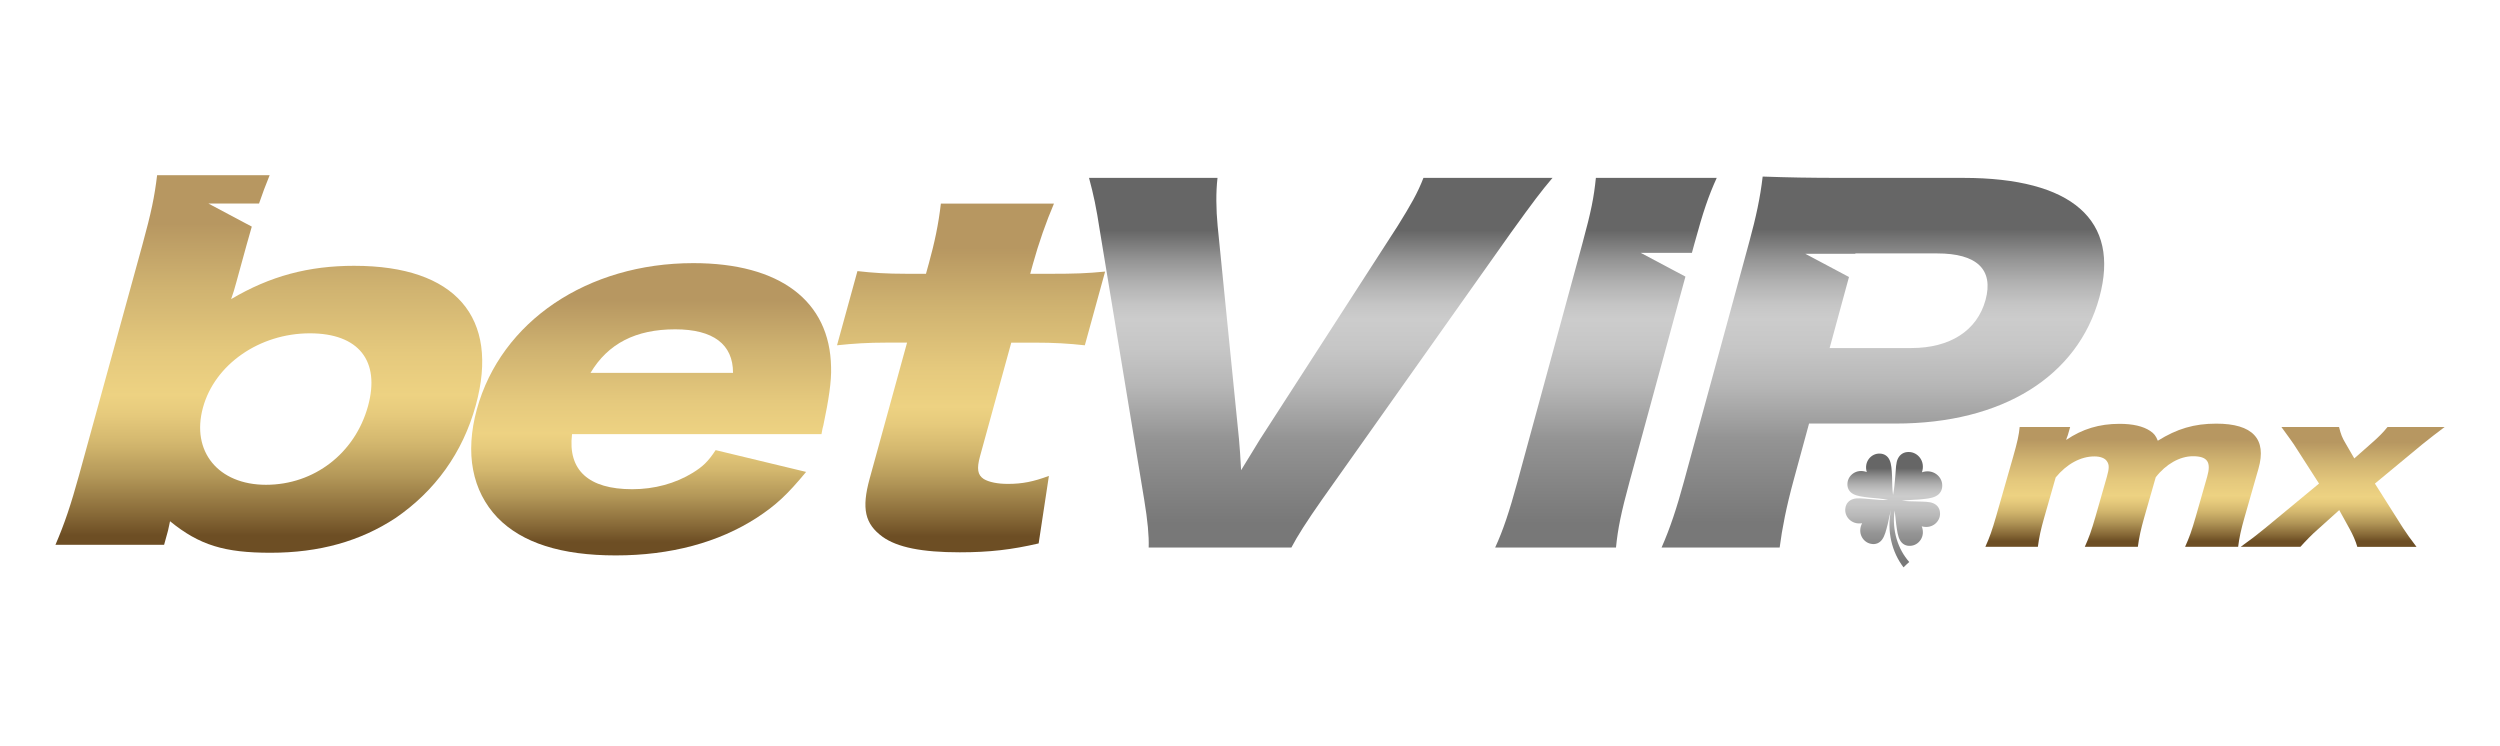
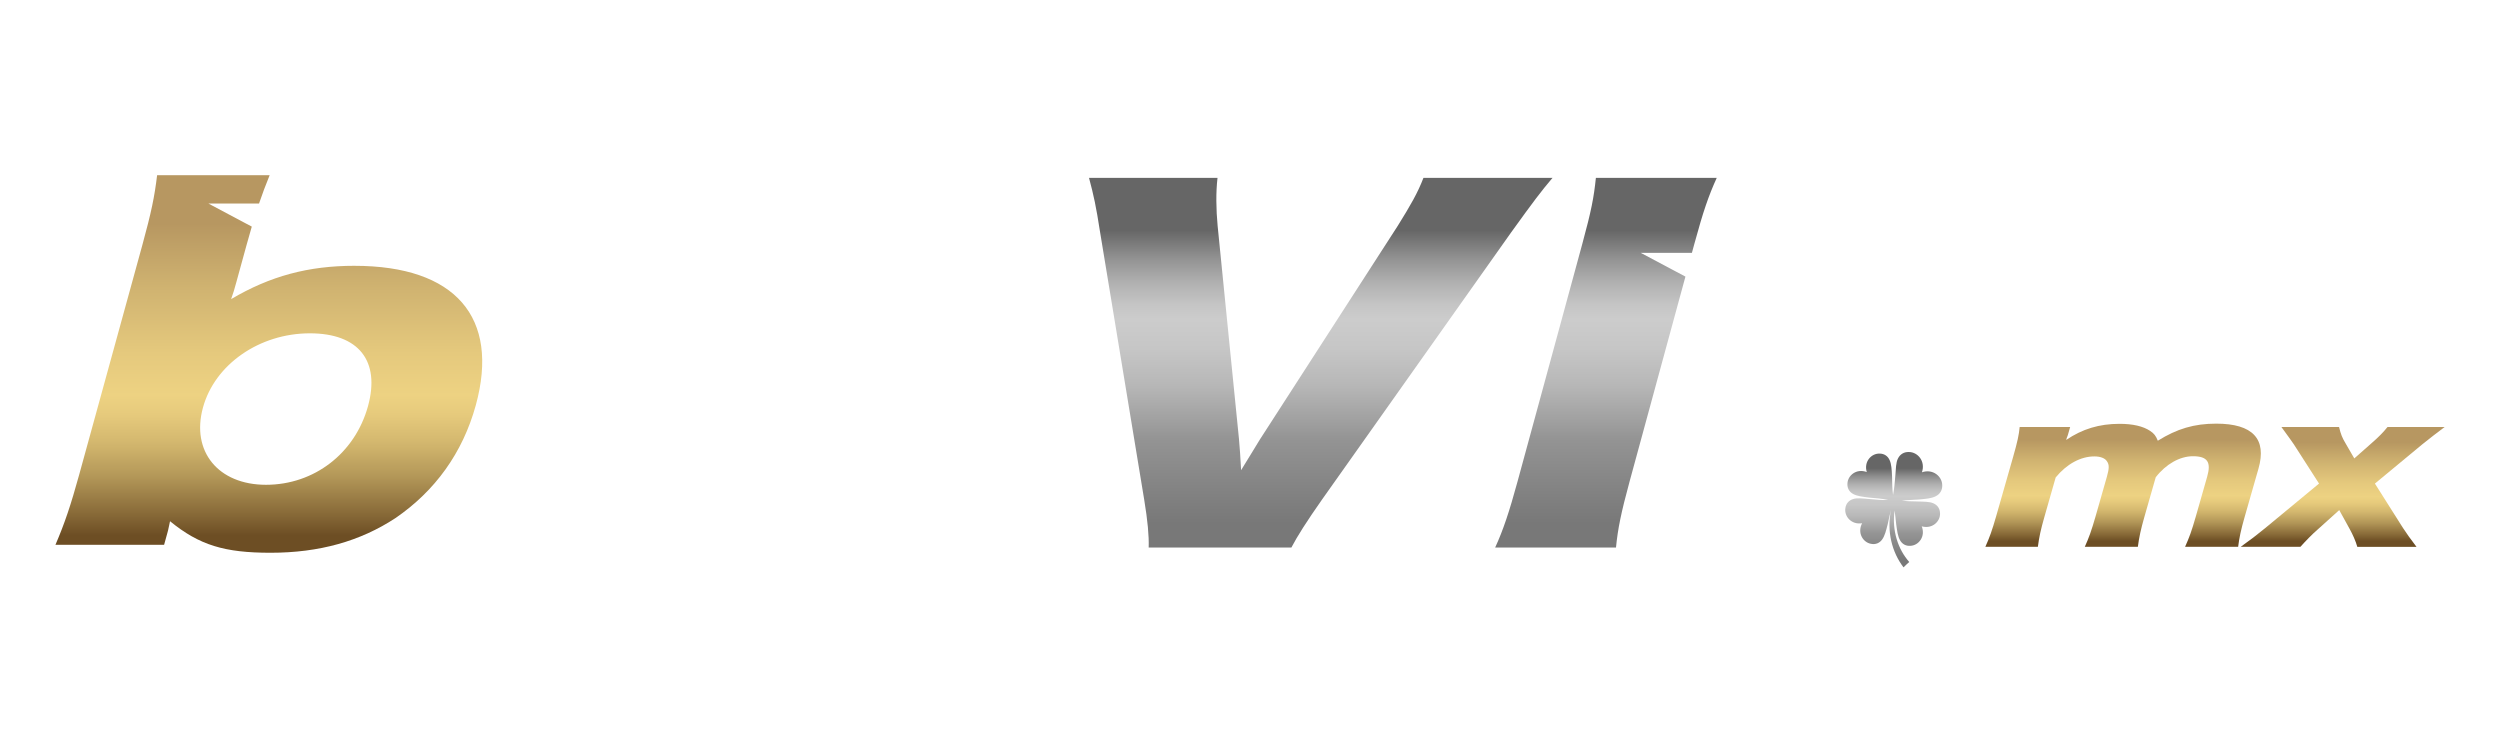
<svg xmlns="http://www.w3.org/2000/svg" xmlns:xlink="http://www.w3.org/1999/xlink" id="_Слой_1" viewBox="0 0 202.012 60.27">
  <defs>
    <linearGradient id="linear-gradient" x1="52.617" y1="44.88" x2="52.617" y2="21.262" gradientUnits="userSpaceOnUse">
      <stop offset=".046" stop-color="#6d4e24" />
      <stop offset=".103" stop-color="#886a38" />
      <stop offset=".202" stop-color="#b39758" />
      <stop offset=".291" stop-color="#d3b76e" />
      <stop offset=".366" stop-color="#e6ca7c" />
      <stop offset=".417" stop-color="#edd282" />
      <stop offset=".528" stop-color="#e5c97d" />
      <stop offset=".707" stop-color="#cfb270" />
      <stop offset=".872" stop-color="#b79761" />
    </linearGradient>
    <linearGradient id="linear-gradient-2" x1="78.468" y1="44.629" x2="78.468" y2="16.452" xlink:href="#linear-gradient" />
    <linearGradient id="linear-gradient-3" x1="106.724" y1="44.241" x2="106.724" y2="14.374" gradientUnits="userSpaceOnUse">
      <stop offset=".066" stop-color="#787878" />
      <stop offset=".295" stop-color="#949494" />
      <stop offset=".33" stop-color="#9d9d9d" />
      <stop offset=".439" stop-color="#b7b7b7" />
      <stop offset=".538" stop-color="#c6c6c6" />
      <stop offset=".617" stop-color="#ccc" />
      <stop offset=".656" stop-color="#c5c5c5" />
      <stop offset=".713" stop-color="#b2b2b2" />
      <stop offset=".78" stop-color="#939393" />
      <stop offset=".855" stop-color="#686868" />
      <stop offset=".858" stop-color="#666" />
    </linearGradient>
    <linearGradient id="linear-gradient-4" x1="171.558" y1="44.186" x2="171.558" y2="34.233" xlink:href="#linear-gradient" />
    <linearGradient id="linear-gradient-5" x1="189.301" y1="44.186" x2="189.301" y2="34.502" xlink:href="#linear-gradient" />
    <linearGradient id="bet_silver" x1="152.147" y1="44.241" x2="152.147" y2="14.267" gradientUnits="userSpaceOnUse">
      <stop offset=".066" stop-color="#787878" />
      <stop offset=".295" stop-color="#949494" />
      <stop offset=".33" stop-color="#9d9d9d" />
      <stop offset=".439" stop-color="#b7b7b7" />
      <stop offset=".538" stop-color="#c6c6c6" />
      <stop offset=".617" stop-color="#ccc" />
      <stop offset=".656" stop-color="#c5c5c5" />
      <stop offset=".713" stop-color="#b2b2b2" />
      <stop offset=".78" stop-color="#939393" />
      <stop offset=".855" stop-color="#686868" />
      <stop offset=".858" stop-color="#666" />
    </linearGradient>
    <linearGradient id="linear-gradient-6" x1="129.768" y1="44.241" x2="129.768" y2="14.374" xlink:href="#linear-gradient-3" />
    <linearGradient id="linear-gradient-7" x1="21.724" y1="44.664" x2="21.724" y2="14.155" xlink:href="#linear-gradient" />
    <linearGradient id="linear-gradient-8" x1="153.023" y1="45.844" x2="153.023" y2="36.524" xlink:href="#linear-gradient-3" />
  </defs>
-   <path d="m46.223,35.081c-.352,2.908,1.329,4.45,4.868,4.45,1.792,0,3.488-.466,4.89-1.328.81-.503,1.232-.897,1.847-1.831l7.31,1.76c-1.544,1.866-2.442,2.692-3.973,3.697-3.106,2.01-6.976,3.051-11.411,3.051-4.39,0-7.562-1.005-9.553-3.051-2.05-2.154-2.644-5.204-1.667-8.759,1.955-7.105,8.937-11.808,17.493-11.808,6.988,0,11.031,3.051,11.128,8.398.042,1.148-.193,2.656-.622,4.703-.039.143-.099.359-.153.718h-20.157Zm13.009-4.954c.004-2.296-1.586-3.516-4.677-3.516-3.18,0-5.423,1.148-6.836,3.516h11.512Z" style="fill:url(#linear-gradient); stroke-width:0px;" />
-   <path d="m75.033,21.37c.494-1.795.799-3.231.994-4.918h9.138c-.629,1.472-1.237,3.195-1.711,4.918l-.207.754h1.612c1.971,0,3.011-.036,4.44-.18l-1.639,5.958c-1.305-.144-2.45-.215-4.062-.215h-1.882l-2.527,9.188c-.276,1.005-.191,1.508.303,1.83.423.252,1.101.395,1.952.395,1.164,0,2.065-.18,3.313-.646l-.829,5.457c-2.154.502-3.96.718-6.378.718-3.046,0-5.043-.396-6.24-1.258-1.416-1.04-1.707-2.261-1.036-4.702l3.021-10.983h-1.702c-1.434,0-2.618.072-3.957.215l1.649-5.994c1.26.144,2.36.216,3.927.216h1.612l.207-.754Z" style="fill:url(#linear-gradient-2); stroke-width:0px;" />
  <path d="m100.118,35.517q.091.97.168,2.477c.963-1.579,1.109-1.794,1.516-2.477l11.142-17.266c1.026-1.651,1.611-2.657,2.077-3.877h10.429c-.914,1.077-1.539,1.903-3.323,4.38l-15.298,21.61c-1.234,1.759-2.01,2.979-2.477,3.877h-11.533c.032-.934-.08-2.154-.364-3.877l-3.564-21.61c-.32-2.082-.52-2.98-.893-4.38h10.383c-.136,1.149-.117,2.549.009,3.877l1.729,17.266Z" style="fill:url(#linear-gradient-3); stroke-width:0px;" />
  <path d="m160.426,44.186c.333-.73.565-1.397.851-2.397l1.399-4.889c.345-1.207.468-1.779.522-2.398h4.081l-.191.667q-.018.063-.085.223s-.009.031-.023.079c-.004.016-.013.048-.022.079,1.305-.889,2.681-1.302,4.31-1.302,1.072,0,1.903.191,2.475.572.312.206.463.397.618.794,1.555-.968,2.931-1.381,4.724-1.381,2.947,0,4.098,1.238,3.411,3.635l-1.127,3.937c-.281.984-.427,1.635-.516,2.381h-4.288c.338-.747.543-1.318.851-2.397l.935-3.271c.342-1.19.019-1.651-1.156-1.651-1.051,0-2.181.635-3.001,1.699l-.927,3.238c-.272.953-.422,1.619-.517,2.381h-4.287c.328-.715.56-1.381.851-2.397l.935-3.271c.191-.667.195-.968.005-1.238-.155-.254-.526-.397-1.02-.397-1.114,0-2.239.619-3.125,1.699l-.917,3.207c-.287,1-.423,1.619-.522,2.397h-4.247Z" style="fill:url(#linear-gradient-4); stroke-width:0px;" />
  <path d="m190.481,44.186c-.131-.477-.373-1-.617-1.445l-.842-1.524-1.748,1.572c-.439.381-.935.889-1.39,1.397h-4.823c.673-.477,1.438-1.064,1.952-1.492l4.376-3.619-2.039-3.176c-.072-.11-.409-.587-1.002-1.396h4.658c.153.619.25.857.542,1.349l.69,1.191,1.351-1.191c.603-.523,1.01-.937,1.334-1.349h4.618c-.522.381-1.346,1.032-1.801,1.396l-3.835,3.176,2.27,3.588c.286.443.596.873,1.09,1.524h-4.783Z" style="fill:url(#linear-gradient-5); stroke-width:0px;" />
-   <path d="m158.646,14.374h-9.719c-2.841,0-4.428-.036-6.495-.107-.193,1.687-.545,3.303-1.073,5.241l-5.293,19.42c-.577,2.118-1.106,3.733-1.802,5.313h9.541c.199-1.544.545-3.303,1.123-5.421l1.252-4.595h7.012c8.61,0,14.707-3.806,16.448-10.194,1.702-6.246-2.206-9.657-10.994-9.657Zm1.793,9.872c-.676,2.477-2.877,3.877-5.983,3.877h-6.613l1.564-5.739-3.531-1.877h4.043l.008-.029h6.613c3.196,0,4.575,1.293,3.9,3.769Z" style="fill:url(#bet_silver); stroke-width:0px;" />
  <path d="m128.955,14.374c-.164,1.58-.359,2.621-1.092,5.313l-5.244,19.241c-.656,2.405-1.155,3.913-1.802,5.313h9.764c.144-1.508.418-2.836,1.092-5.313l4.518-16.576-3.611-1.919h4.134l.203-.745c.714-2.62,1.135-3.841,1.803-5.313h-9.764Z" style="fill:url(#linear-gradient-6); stroke-width:0px;" />
  <path d="m28.645,21.478c-3.718,0-6.812.825-9.969,2.692.183-.502.272-.826.42-1.364l.829-3.014c.15-.547.288-1.034.42-1.481l-3.505-1.864h4.09c.267-.787.536-1.493.859-2.291h-9.094c-.205,1.723-.471,3.015-1.191,5.636l-5.114,18.592c-.662,2.404-1.166,3.912-1.909,5.636h8.78l.316-1.149c.049-.18.132-.646.162-.754,2.378,1.939,4.405,2.548,8.123,2.548,3.942,0,7.245-.933,10.088-2.799,3.2-2.189,5.438-5.276,6.495-9.117,1.954-7.106-1.648-11.27-9.801-11.27Zm1.091,11.341c-1.047,3.806-4.345,6.354-8.243,6.354-3.853,0-6.068-2.692-5.091-6.246.958-3.482,4.56-5.993,8.637-5.993,3.942,0,5.704,2.224,4.697,5.885Z" style="fill:url(#linear-gradient-7); stroke-width:0px;" />
  <path d="m156.238,40.674c-.325-.149-.768-.132-1.315-.153-.453-.006-.89-.019-1.248-.059.383-.053.857-.068,1.346-.098.584-.051,1.06-.09,1.398-.266.339-.169.538-.484.523-.89-.008-.703-.74-1.345-1.64-1.044.301-.9-.341-1.63-1.044-1.639-.406-.017-.723.184-.892.522-.176.339-.162.813-.214,1.397-.036.578-.101,1.134-.183,1.545-.002-.018-.005-.037-.008-.055-.064-.387-.059-.909-.074-1.454-.029-.545-.049-.99-.203-1.312-.145-.32-.433-.518-.814-.516-.654-.015-1.277.645-1.026,1.495-.83-.31-1.531.265-1.562.919-.029.379.148.681.457.848.311.175.752.227,1.295.293.541.053,1.064.085,1.445.176.025.005.051.011.075.017-.016,0-.031.001-.048.002-.391.016-.909-.024-1.451-.077-.545-.042-.989-.107-1.328.005-.335.106-.568.367-.614.743-.095.649.482,1.349,1.355,1.205-.41.784.072,1.553.718,1.665.372.076.693-.061.898-.347.213-.287.32-.72.453-1.249.092-.412.171-.812.266-1.143-.359,1.726.072,3.415,1.011,4.642.151-.151.304-.297.462-.434-.896-1.013-1.415-2.521-1.185-4.161.053.329.087.717.132,1.117.074.541.131.983.312,1.291.171.307.475.479.854.444.653-.039,1.218-.749.896-1.574.852.238,1.504-.393,1.479-1.048-.005-.381-.205-.665-.528-.806Z" style="fill:url(#linear-gradient-8); stroke-width:0px;" />
  <rect x=".011" width="202.001" height="60" style="fill:none; stroke-width:0px;" />
</svg>